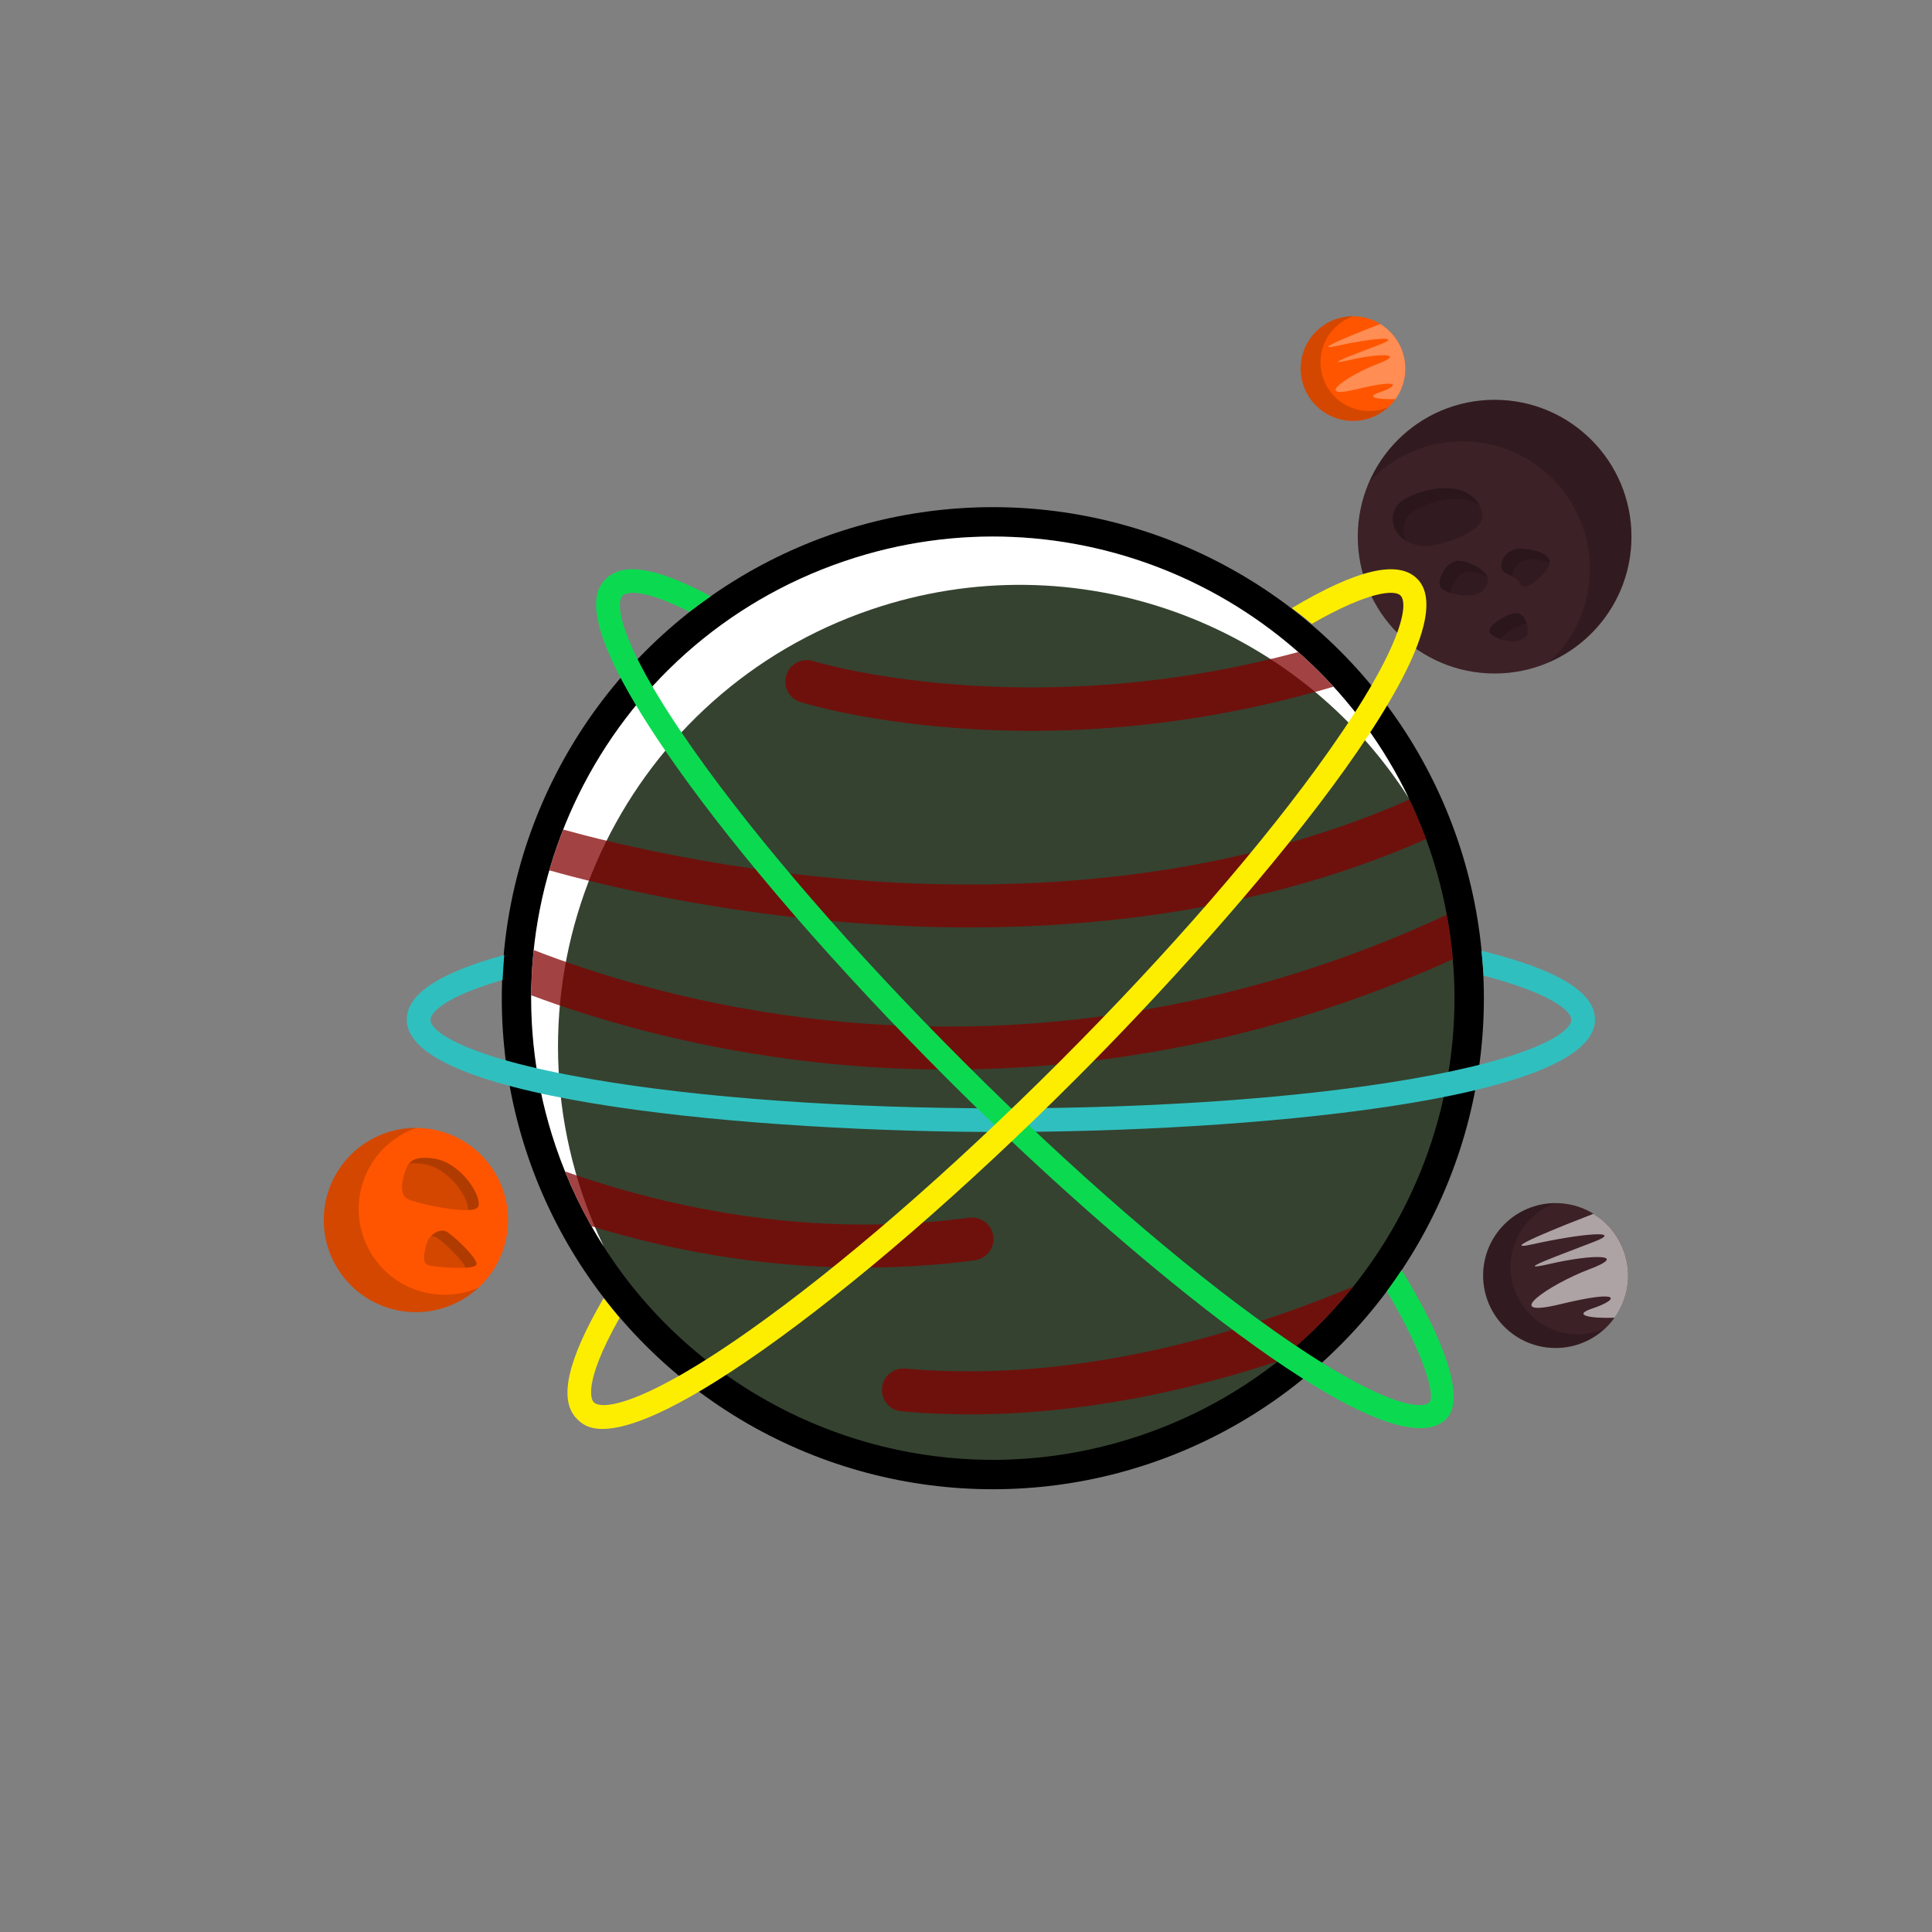
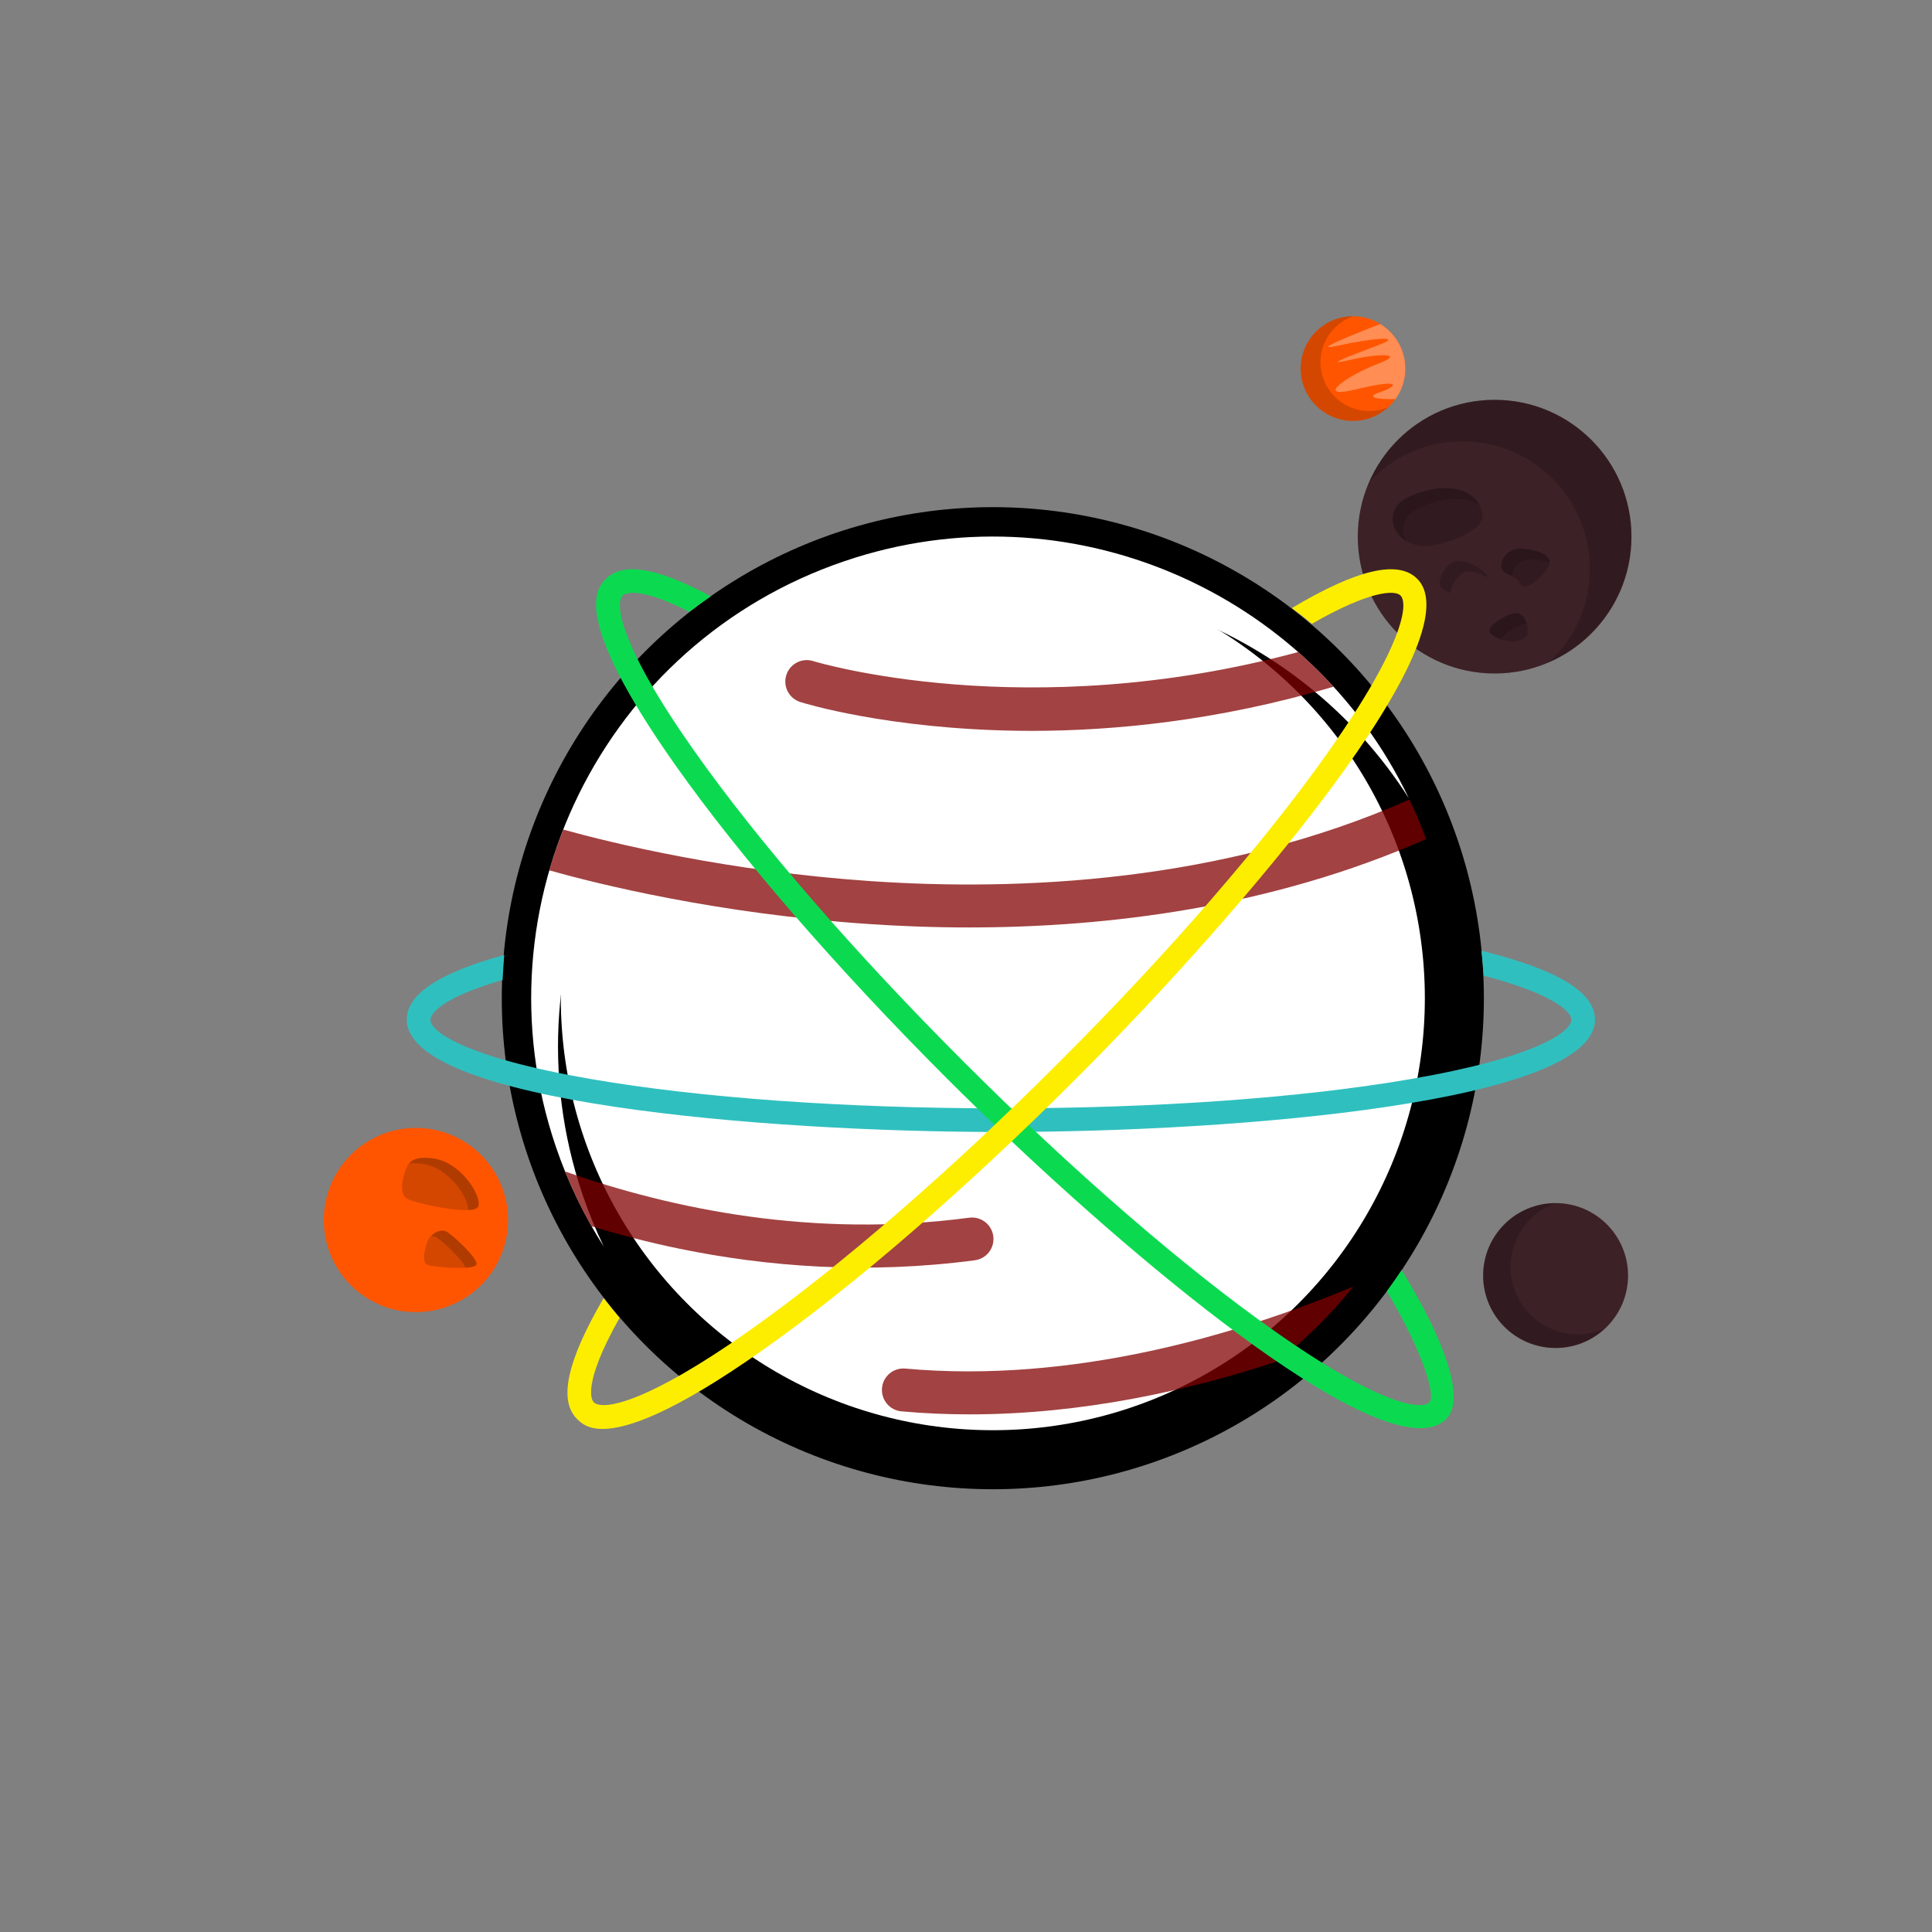
<svg xmlns="http://www.w3.org/2000/svg" version="1.1" id="Layer_1" x="0px" y="0px" width="360px" height="360px" viewBox="0 0 360 360" enable-background="new 0 0 360 360" xml:space="preserve">
  <rect x="0" y="0" width="360" height="360" fill="#808080" stroke="none" />
  <circle fill="#FFFFFF" stroke="#000000" stroke-width="11" stroke-miterlimit="10" cx="185" cy="186" r="86" />
-   <path fill="#354230" d="M103.567,213.653c-15.272-44.974,8.807-93.814,53.78-109.086c44.974-15.272,93.814,8.806,109.086,53.78  c15.272,44.973-8.806,93.813-53.781,109.085c-12.777,4.339-25.866,5.503-38.409,3.911  C142.636,267.338,114.501,245.85,103.567,213.653z" />
  <path fill="#FFFFFF" d="M108.567,222.653c-15.272-44.974,8.807-93.814,53.78-109.086c38.285-13.001,79.366,2.518,100.163,35.164  c-18.549-38.698-63.512-58.308-105.163-44.164c-44.974,15.272-69.052,64.112-53.78,109.086c2.272,6.691,5.297,12.912,8.932,18.617  C111.019,229.182,109.696,225.979,108.567,222.653z" />
  <path opacity="0.74" fill="#820000" d="M180.598,226.903c-29.013,3.827-55.237-1.556-75.296-8.619  c1.435,3.55,3.08,6.959,4.924,10.212c5.142,1.566,10.598,2.993,16.348,4.178c16.35,3.368,35.001,4.809,55.069,2.16  c2.19-0.288,3.733-2.297,3.442-4.488C184.795,228.155,182.788,226.611,180.598,226.903z" />
  <path opacity="0.74" fill="#820000" d="M168.691,255.016c-2.209-0.2-4.145,1.426-4.342,3.626c-0.198,2.2,1.425,4.145,3.626,4.343  c4.267,0.383,8.509,0.562,12.713,0.562c20.862,0,40.729-4.396,57.47-9.922c5.229-4.11,9.918-8.777,14.001-13.891  C230.736,248.667,200.066,257.836,168.691,255.016z" />
  <path opacity="0.74" fill="#820000" d="M149.131,130.815c0.649,0.205,16.174,5.014,40.564,5.352  c0.842,0.012,1.699,0.018,2.574,0.018c14.832,0,34.396-1.765,56.208-8.23c-2.084-2.276-4.277-4.433-6.576-6.458  c-50.559,13.669-89.742,1.882-90.366,1.688c-2.109-0.666-4.353,0.506-5.017,2.612C145.854,127.904,147.024,130.151,149.131,130.815z  " />
-   <path opacity="0.74" fill="#820000" d="M176.614,199.294c26.849,0,59.405-4.826,94.094-20.546c-0.235-2.763-0.606-5.532-1.119-8.299  c-47.235,21.988-90.481,22.911-120.155,19.127c-21.731-2.77-39.109-8.321-49.98-12.549c-0.294,2.787-0.452,5.598-0.47,8.425  c11.304,4.228,28.16,9.314,49.088,12.015C156.584,198.565,166.164,199.294,176.614,199.294z" />
  <path opacity="0.74" fill="#820000" d="M180.565,172.816c25.618,0,56.247-3.674,85.163-16.466c-0.928-2.529-1.967-4.985-3.103-7.373  c-35.003,15.526-72.856,17.081-100.31,15.213c-26.715-1.819-48.25-7.085-57.365-9.61c-0.978,2.488-1.842,5.023-2.586,7.597  c9.167,2.584,31.177,8.052,59.195,9.98C167.47,172.564,173.843,172.816,180.565,172.816z" />
  <circle fill="#3C2126" cx="278.5" cy="100" r="25.5" />
  <path opacity="0.17" d="M278.5,74.5c-10.466,0-19.453,6.306-23.383,15.324c4.336-4.658,10.518-7.574,17.383-7.574  c13.117,0,23.75,10.632,23.75,23.75c0,6.866-2.916,13.047-7.573,17.383C297.694,119.453,304,110.465,304,100  C304,85.917,292.584,74.5,278.5,74.5z" />
  <g>
    <path opacity="0.17" d="M276.25,96.25c0,2.831-7.437,5.5-10.75,5.5s-6-2.294-6-5.125s2.799-4.271,6-5.125   C273,89.5,276.25,93.419,276.25,96.25z" />
    <path opacity="0.17" d="M288.75,104.75c0,1.795-4.75,6-5.5,4c-0.679-1.81-3.5-1.455-3.5-3.25s1.567-3.25,3.5-3.25   S288.75,102.955,288.75,104.75z" />
-     <path opacity="0.17" d="M277.25,108c0,1.657-1.567,3-3.5,3s-5.5-0.593-5.5-2.25s1.567-4.25,3.5-4.25S277.25,106.343,277.25,108z" />
    <path opacity="0.17" d="M284.75,117.75c0,0.966-1.343,1.75-3,1.75s-4.25-1.034-4.25-2s3.343-3.25,5-3.25   S284.75,116.784,284.75,117.75z" />
  </g>
  <path opacity="0.17" d="M283.25,102.25c-1.933,0-3.5,1.455-3.5,3.25c0,1.092,1.044,1.39,2.015,1.862  c0.08-1.729,1.604-3.112,3.485-3.112c0.97,0,2.352,0.178,3.488,0.582c0.002-0.026,0.012-0.057,0.012-0.082  C288.75,102.955,285.183,102.25,283.25,102.25z M282.5,114.25c-1.657,0-5,2.284-5,3.25c0,0.597,0.988,1.218,2.135,1.607  c0.633-1.079,3.385-2.844,4.851-2.856C284.169,115.262,283.548,114.25,282.5,114.25z M275.622,94.029  c-1.267-2.201-4.5-4.028-10.122-2.529c-3.201,0.854-6,2.294-6,5.125c0,1.751,1.029,3.295,2.599,4.22  c-0.38-0.672-0.599-1.423-0.599-2.22c0-2.831,2.799-4.271,6-5.125C271.206,92.512,273.871,92.972,275.622,94.029z M271.75,104.5  c-1.933,0-3.5,2.593-3.5,4.25c0,0.826,0.887,1.387,2.015,1.743c0.146-1.655,1.649-3.993,3.485-3.993  c0.953,0,2.304,0.449,3.428,1.103C276.687,106.062,273.529,104.5,271.75,104.5z" />
  <circle fill="#FF5500" cx="77.5" cy="227.333" r="17.167" />
-   <path opacity="0.17" d="M70.562,243.035c6.444,2.848,13.694,1.41,18.567-3.073c-3.937,1.688-8.537,1.802-12.764-0.066  c-8.077-3.569-11.731-13.009-8.162-21.087c1.868-4.228,5.345-7.24,9.393-8.643c-6.622-0.034-12.95,3.785-15.798,10.229  C57.966,229.067,61.889,239.203,70.562,243.035z" />
  <g>
    <path opacity="0.17" d="M89.111,224.831c-0.77,1.742-10.96-0.432-13-1.333s-1.051-4.339-0.281-6.081   c0.77-1.743,2.885-1.868,5.089-1.523C86.081,216.703,89.881,223.087,89.111,224.831z" />
    <path opacity="0.17" d="M88.777,235.665c-0.45,1.02-7.977,0.526-9.167,0c-1.19-0.525-0.31-3.548,0.141-4.567   c0.451-1.021,2.122-2.19,3.312-1.664C84.253,229.959,89.228,234.645,88.777,235.665z" />
  </g>
  <path opacity="0.17" d="M83.063,229.434c-0.888-0.393-2.042,0.159-2.759,0.888c0.263-0.015,0.521,0.007,0.759,0.112  c1.064,0.47,5.141,4.257,5.674,5.785c1.089-0.07,1.901-0.24,2.04-0.554C89.228,234.645,84.253,229.959,83.063,229.434z   M78.919,216.894c4.858,0.762,8.507,6.458,8.278,8.58c1.008-0.042,1.731-0.229,1.914-0.643c0.771-1.744-3.03-8.128-8.192-8.938  c-1.916-0.3-3.762-0.241-4.718,0.923C77.023,216.693,77.958,216.743,78.919,216.894z" />
  <circle fill="#3C2126" cx="289.862" cy="237.679" r="13.501" />
  <path opacity="0.17" d="M284.405,250.027c5.068,2.239,10.771,1.109,14.604-2.416c-3.097,1.326-6.715,1.416-10.039-0.053  c-6.353-2.807-9.228-10.23-6.419-16.584c1.469-3.325,4.203-5.694,7.388-6.797c-5.208-0.027-10.185,2.976-12.425,8.044  C274.499,239.042,277.585,247.014,284.405,250.027z" />
-   <path opacity="0.58" fill="#FFFFFF" d="M296.904,226.175c-5.026,1.94-18.655,7.308-11.238,5.659c9-2,17-2.666,11.5-0.5  s-16.333,5.999-8.333,4.166s14.833-1.834,7.333,1s-17,9.333-5.333,6.5s10.833-0.832,5.833,0.834  c-3.776,1.258-0.326,1.851,4.173,1.707c0.528-0.739,0.99-1.542,1.372-2.405C304.979,236.872,302.593,229.648,296.904,226.175z" />
  <circle fill="#FF5500" cx="252.112" cy="68.679" r="9.751" />
  <path opacity="0.17" d="M248.171,77.598c3.66,1.617,7.779,0.801,10.548-1.745c-2.237,0.958-4.851,1.023-7.252-0.038  c-4.588-2.027-6.664-7.389-4.636-11.979c1.061-2.402,3.035-4.113,5.336-4.91c-3.761-0.02-7.356,2.149-8.974,5.811  C241.016,69.663,243.244,75.422,248.171,77.598z" />
  <path opacity="0.33" fill="#FFFFFF" d="M257.198,60.369c-3.63,1.402-13.475,5.279-8.117,4.088c6.501-1.445,12.28-1.926,8.307-0.361  c-3.973,1.565-11.798,4.333-6.02,3.009c5.779-1.324,10.715-1.325,5.298,0.723c-5.417,2.047-12.28,6.741-3.853,4.695  s7.825-0.601,4.213,0.603c-2.728,0.908-0.235,1.336,3.014,1.232c0.382-0.534,0.716-1.113,0.991-1.737  C263.032,68.096,261.308,62.878,257.198,60.369z" />
  <path fill="#30BFBF" d="M276.043,177.159c0.167,1.49,0.313,3.063,0.411,4.645c12.81,3.343,16.343,6.675,16.343,8.196  c0,2.191-6.308,6.989-29.95,11.07c-20.373,3.516-47.487,5.452-76.347,5.452c-28.86,0-55.973-1.937-76.346-5.452  c-23.643-4.081-29.951-8.879-29.951-11.07c0-0.376,0.401-3.6,13.447-7.401c0.086-1.646,0.199-3.26,0.308-4.659  c-12.204,3.357-18.161,7.307-18.161,12.061c0,15.355,66.204,20.929,110.703,20.929S297.203,205.355,297.203,190  C297.203,184.878,290.262,180.673,276.043,177.159z" />
  <path fill="#0BDA51" d="M261.179,236.655c-0.851,1.28-1.78,2.625-2.757,3.955c7.104,11.983,9.034,19.587,7.948,20.674  c-1.549,1.55-9.402,0.482-29.006-13.351c-16.893-11.92-37.434-29.723-57.841-50.13c-20.407-20.407-38.209-40.949-50.129-57.84  c-13.833-19.603-14.9-27.456-13.35-29.006c0.246-0.247,2.485-1.993,12.399,3.036c1.177-0.879,2.584-1.903,3.997-2.869  c-9.938-5.371-16.343-6.451-19.512-3.283c-1.681,1.681-6.797,6.796,12.866,34.662c12.06,17.091,30.035,37.836,50.614,58.416  c28.065,28.064,71.472,65.203,88.232,65.2c2.031,0,3.672-0.546,4.846-1.72C273.177,260.709,269.171,249.703,261.179,236.655z" />
  <path fill="#FDEE00" d="M264.072,107.842c-3.555-3.554-11.208-1.764-23.352,5.464c1.146,0.838,2.404,1.815,3.72,2.934  c10.813-6.206,15.467-6.331,16.517-5.283c1.55,1.55,0.481,9.403-13.351,29.006c-11.92,16.892-29.723,37.434-50.13,57.841  c-20.407,20.406-40.948,38.21-57.84,50.129c-19.602,13.833-27.454,14.902-29.006,13.351c-0.273-0.273-2.367-2.97,4.819-15.719  c-0.871-1.03-1.877-2.266-2.97-3.679c-6.818,11.671-8.443,19.036-4.965,22.513c0.664,0.663,1.861,1.861,4.779,1.861  c4.479,0,13.011-2.821,29.882-14.727c17.091-12.061,37.836-30.035,58.415-50.614C232.058,169.454,274.93,118.699,264.072,107.842z" />
</svg>